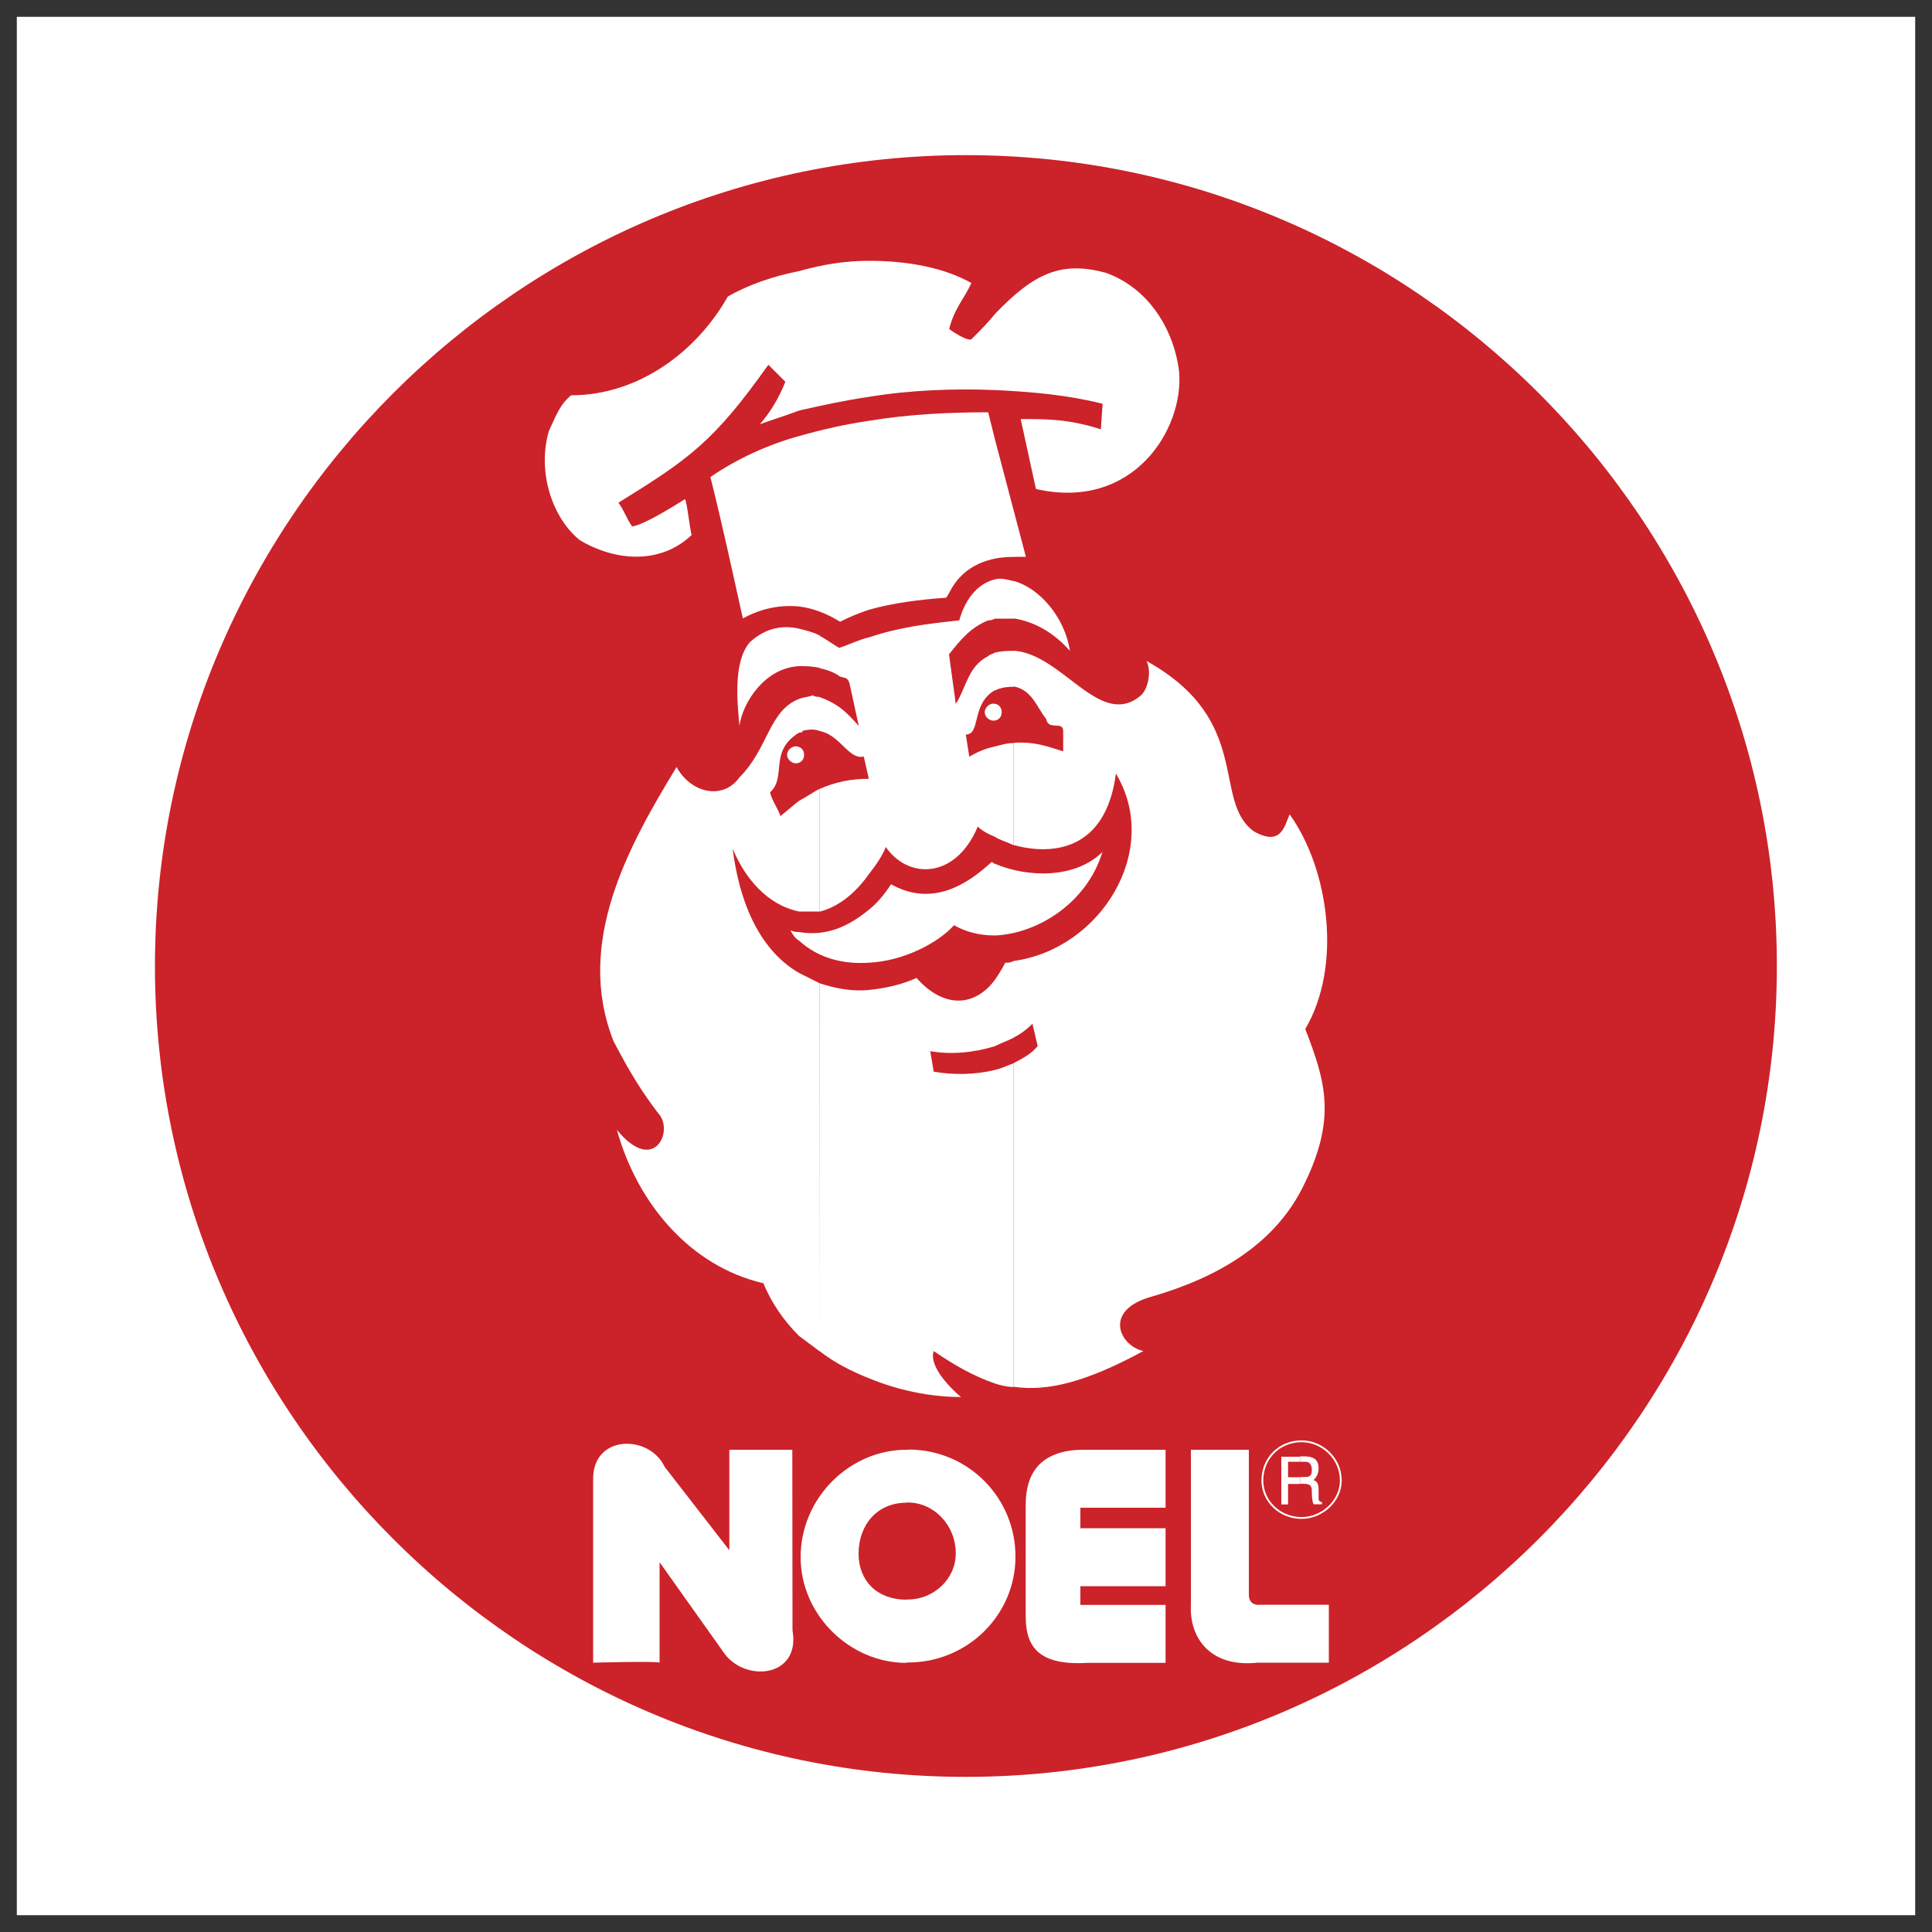
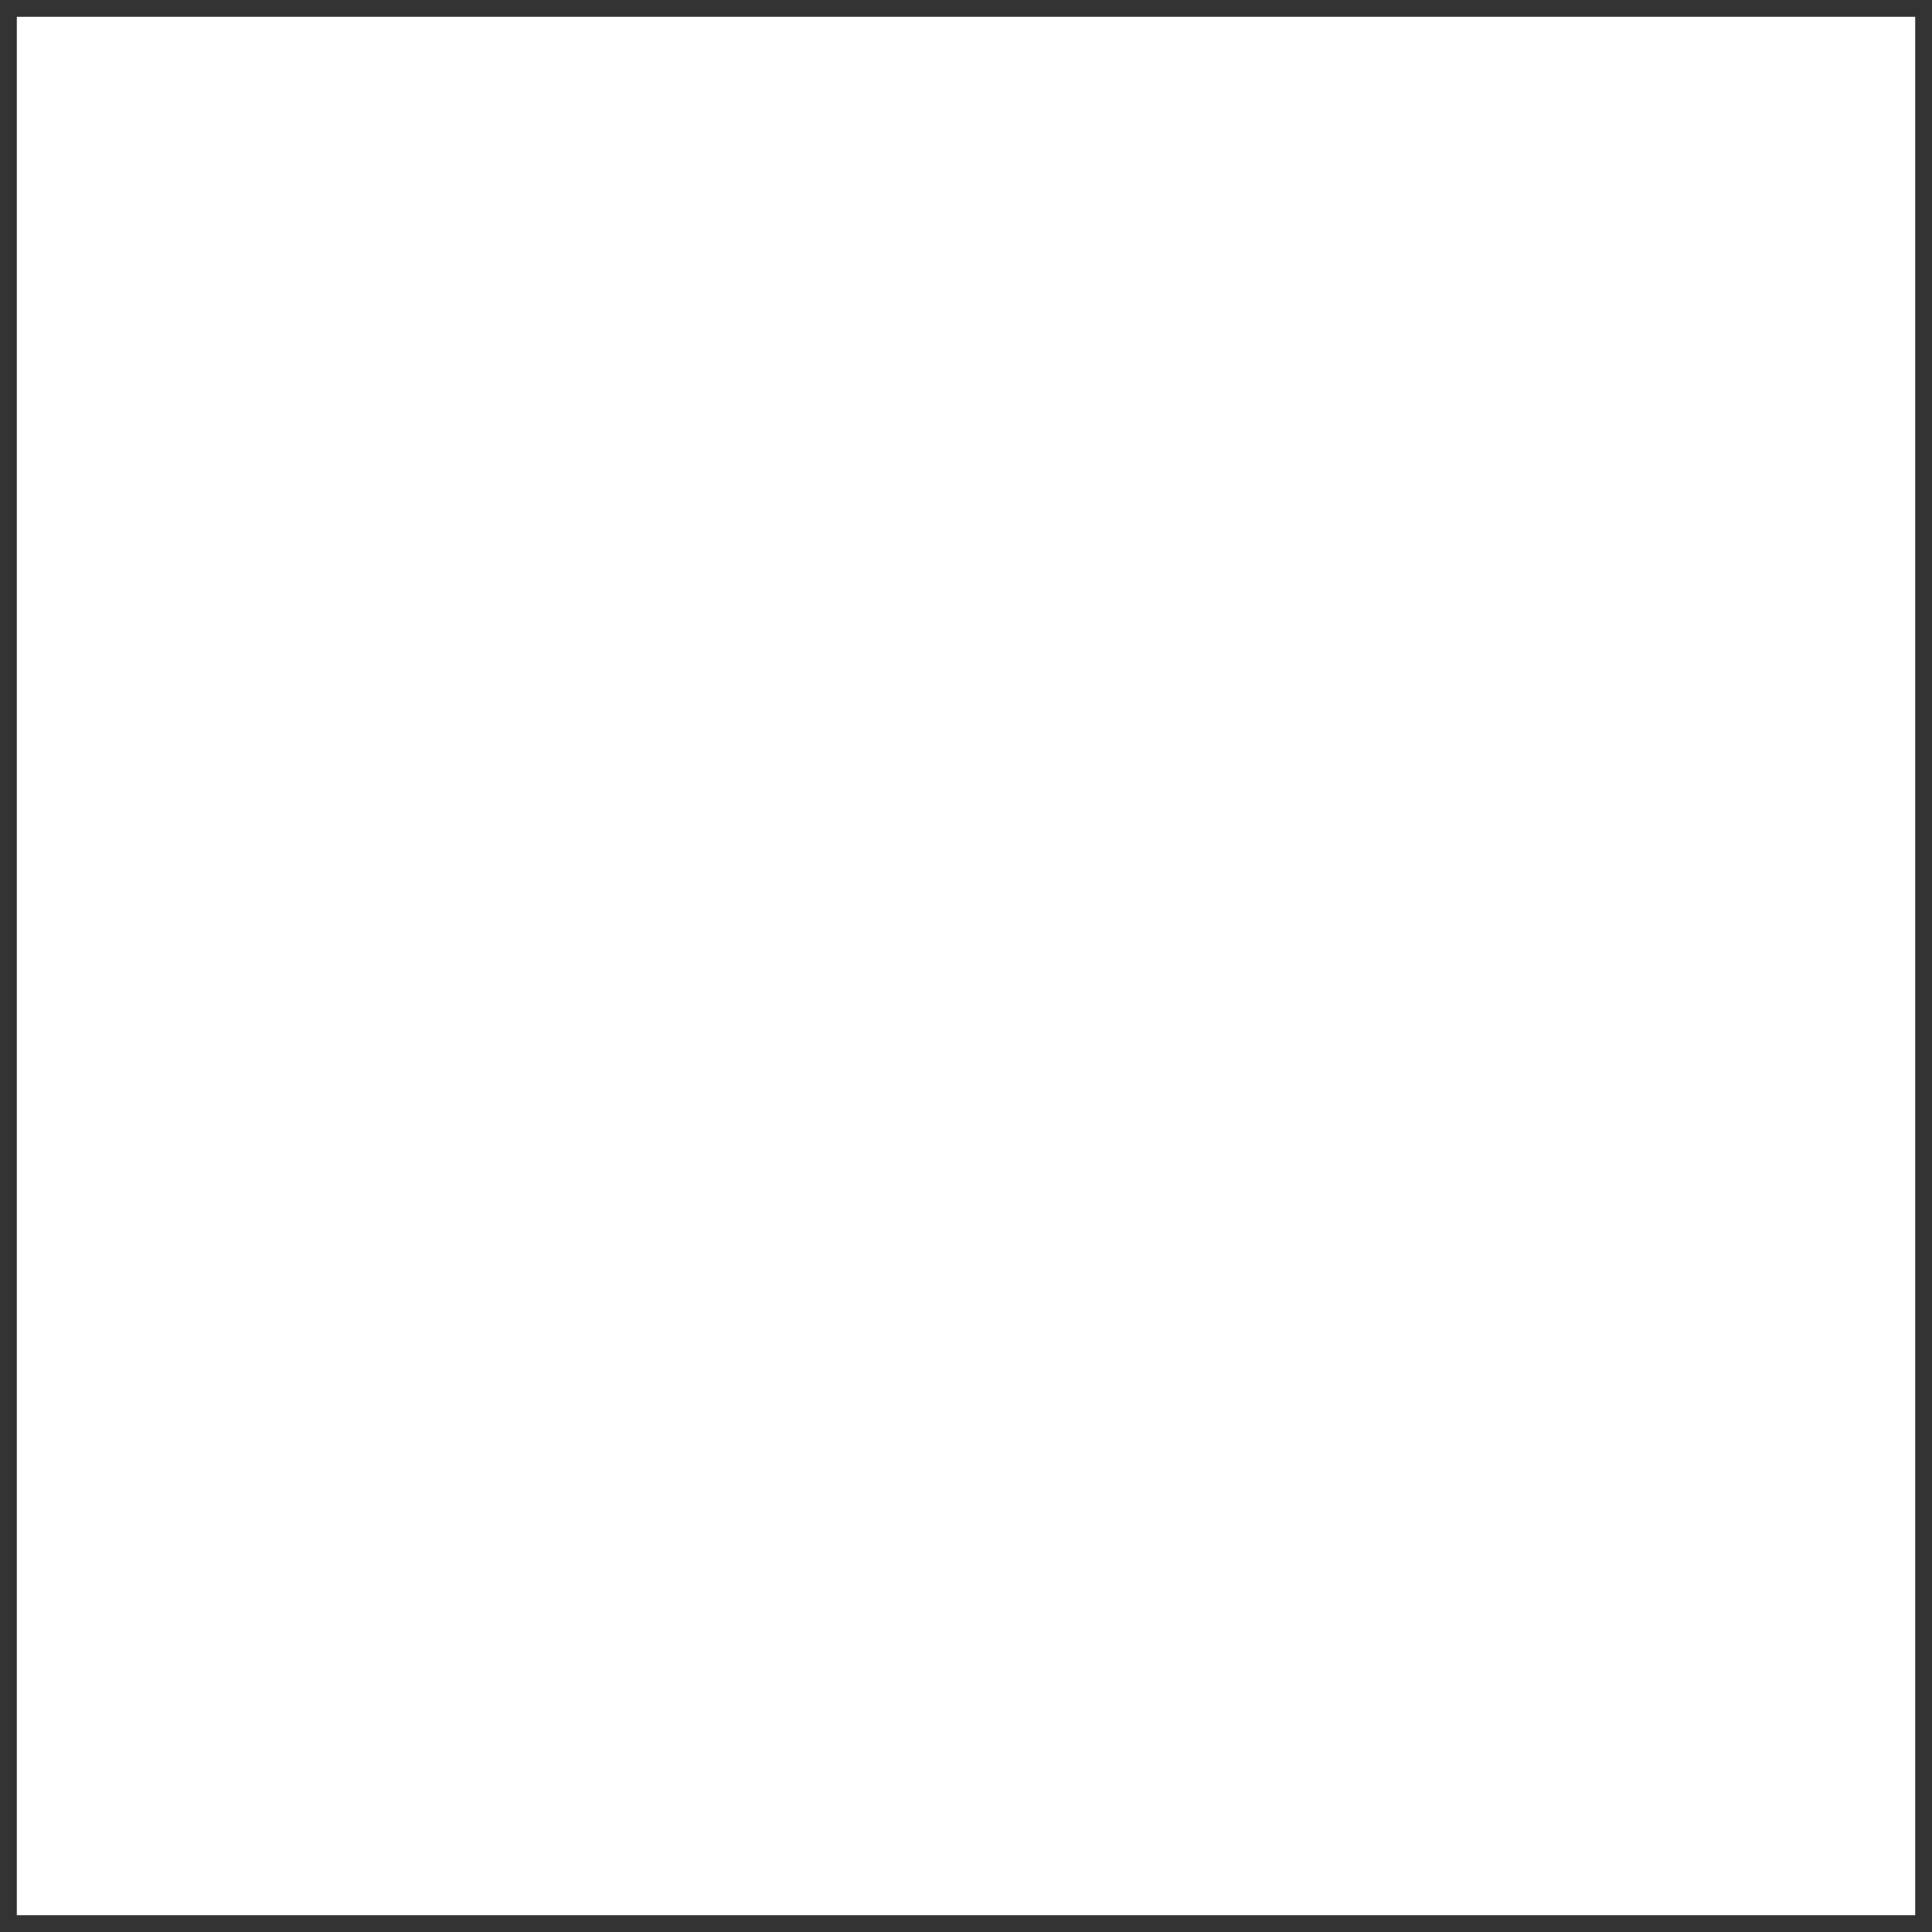
<svg xmlns="http://www.w3.org/2000/svg" version="1.1" id="Layer_1" x="0px" y="0px" viewBox="0 0 1000 1000" style="enable-background:new 0 0 1000 1000;" xml:space="preserve">
  <rect x="0" y="0" width="1000" height="1000" fill="#333333" stroke="none" />
  <style type="text/css">
	.st0{fill-rule:evenodd;clip-rule:evenodd;fill:#FFFFFF;}
	.st1{fill-rule:evenodd;clip-rule:evenodd;fill:#CC2229;}
	.st2{fill:none;stroke:#FFFFFF;stroke-width:0.943;stroke-miterlimit:2.613;}
</style>
  <g>
    <path class="st0" d="M8.7,8.7h982.6v982.6H8.7V8.7z" />
-     <path class="st0" d="M500,948c247.8,0,448-200.2,448-448c0-247.8-200.2-448-448-448C252.2,52,52,252.2,52,500   C52,747.8,252.2,948,500,948z" />
-     <path class="st1" d="M500,80.3C731,80.3,919.7,269,919.7,500c0,231-188.7,419.7-419.8,419.7C269,919.8,80.2,731,80.2,500   C80.3,269,269,80.3,500,80.3L500,80.3z" />
-     <path class="st0" d="M651.7,830.7c-0.9,0-5.3,0-5.3-5.3v-75h-30v80.2c-0.9,16.8,9.7,32.6,34.4,30h37v-30H651.7L651.7,830.7z    M470,750.4h-0.9v27.3h0.9c13.2,0,24.7,11.5,24.7,26.4c0,13.2-11.5,23.8-24.7,23.8h-0.9v32.6h0.9c30.9,0,55.6-24.7,55.6-54.7   c0.1-30.6-24.5-55.4-55.1-55.5C470.3,750.4,470.2,750.4,470,750.4z M469.1,750.4c-29.1,0-54.7,24.7-54.7,55.6   c0,30,25.6,54.7,54.7,54.7V828c-15,0-24.7-9.7-24.7-23.8c0-15,9.7-26.4,24.7-26.4V750.4z M530.9,780.4V836   c0,13.2,3.5,26.4,31.8,24.7h40.6v-30h-44.1V821h44.1v-30h-44.1v-10.6h44.1v-30h-44.1C530.9,751.3,530.9,772.5,530.9,780.4   L530.9,780.4z M410.1,750.4h-32.6v52l-33.5-43.2c-7.9-16.8-37-16.8-37,6.2v95.2c0,0,33.5-0.9,34.4,0v-52l32.6,45.9   c10.6,16.8,40.6,14.1,36.2-10.6L410.1,750.4L410.1,750.4z" />
    <path class="st2" d="M673.7,785.7c10.6,0,20.3-8.8,20.3-19.4c0-11.5-9.7-20.3-20.3-20.3c-11.5,0-20.3,8.8-20.3,20.3   C653.4,776.9,662.3,785.7,673.7,785.7" />
    <path class="st0" d="M672.8,756.6h2.7c0.9,0,3.5,0,3.5,4.4c0,3.5-1.8,3.5-4.4,3.5h-1.8v3.5h1.8c4.4,0,4.4,1.8,4.4,4.4   c0,0.9,0,4.4,0.9,6.2h4.4v-0.9c-1.8-0.9-1.8-0.9-1.8-2.7v-4.4c0-3.5-1.8-4.4-2.7-4.4c0.9-0.9,2.7-2.7,2.7-6.2   c0-5.3-3.5-6.2-7.9-6.2h-1.8L672.8,756.6L672.8,756.6L672.8,756.6z M666.7,756.6h6.2V754h-9.7v24.7h3.5v-10.6h6.2v-3.5h-6.2V756.6z    M667.5,421.5c-2.7,6.2-4.4,16.8-18.5,8.8c-22-15.9,0-57.3-55.6-88.2c2.7,5.3,0.9,14.1-2.6,17.6c-21.2,18.5-40.6-21.2-66.1-22.9   v18.5c9.7,1.8,12.3,11.5,16.8,16.8c0.9,6.2,8.8,0.9,8.8,6.2v10.6c-6.2-1.8-14.1-5.3-25.6-4.4v52.9c19.4,5.3,47.6,3.5,52.9-37   c23.8,39.7-7.9,90.8-52.9,97V537c3.6-1.8,6.8-4.2,9.7-7.1l2.7,11.5c-2.7,3.5-7.1,6.2-12.3,8.8v167.6c17.6,2.6,37.9-2.7,67-18.5   c-12.3-2.7-21.2-21.2,4.4-28.2c33.5-9.7,62.6-26.5,77.6-55.6c18.5-36.2,12.3-55.6,1.8-82.9C694.9,500,687.8,449.7,667.5,421.5   L667.5,421.5z M524.7,320.1c11.5,1.8,21.2,7.9,29.1,16.8c-2.7-17.6-15.9-32.6-29.1-36.2V320.1z M524.7,336.9c-3.5,0-6.2,0-9.7,0.9   c-1.8,0.9-2.7,0.9-3.5,1.8c-10.6,5.3-11.5,16.8-16.8,24.7l-3.5-25.6c6.2-7.9,11.5-14.1,20.3-17.6c0.9,0,1.8,0,3.5-0.9h9.7v-19.4   c-3.5-0.9-7.1-1.8-9.7-0.9c-7.9,1.8-15,8.8-18.5,21.2c-16.8,1.8-30.9,3.5-46.7,8.8c-4.4,0.9-9.7,3.5-15,5.3c0,0.9-4.4-2.6-10.6-6.2   v16.8c3.5,0.9,7.1,1.8,10.6,4.4c2.6,0.9,4.4,0,5.3,5.3l4.4,20.3c-6.2-7.1-10.6-11.5-20.3-15v17.6c10.6,1.8,15,15,22.9,13.2   l2.6,11.5c-9.7,0-17.6,1.8-25.6,5.3v63.5c10.6-2.6,19.4-10.6,25.6-19.4c3.5-4.4,7.1-9.7,8.8-14.1c11.5,16.8,36.2,16.8,47.6-10.6   c1.8,1.8,4.4,3.5,8.8,5.3c2.7,1.8,6.2,2.6,9.7,4.4v-52.9c-3.5,0-6.2,0.9-9.7,1.8c-4.4,0.9-8.8,2.6-13.2,5.3l-1.8-11.5   c7.9,0,2.7-15.9,15-22.9c0.9,0,1.8-0.9,2.7-0.9c2.6-0.9,5.3-0.9,7.1-0.9L524.7,336.9L524.7,336.9L524.7,336.9z M424.2,699.3   c7.9,6.2,16.8,10.6,25.6,14.1c15,6.2,31.7,9.7,47.6,9.7c-5.3-4.4-16.8-15.9-14.1-23.8c11.5,7.9,21.2,13.2,31.7,16.8   c2.7,0.9,6.2,1.8,9.7,1.8V550.3c-2.6,0.9-6.2,2.7-9.7,3.5c-10.6,2.6-22,2.6-31.7,0.9l-1.8-10.6c10.6,1.8,22,0.9,33.5-2.6   c3.5-1.8,6.2-2.6,9.7-4.4v-39.7c-1.8,0.9-2.6,0.9-4.4,0.9c-1.8,3.5-3.5,6.2-5.3,8.8c-9.7,13.2-25.6,15.9-40.6-0.9   c-7.9,3.5-15.9,5.3-24.7,6.2c-8.8,0.9-17.6-0.9-25.6-3.5L424.2,699.3L424.2,699.3z M424.2,328.9c-3.5-1.8-7.1-2.6-10.6-3.5   c-7.9-1.8-16.8-0.9-25.6,7.1c-8.8,10.6-6.2,31.7-5.3,43.2c1.8-12.3,13.2-30,30.9-30.9c3.5,0,7.1,0,10.6,0.9V328.9z M424.2,360.7   v17.6c-2.6-0.9-5.3-0.9-8.8,0c0,0.9-0.9,0.9-1.8,0.9c-15.9,9.7-6.2,22.9-15,30.9c0.9,4.4,4.4,8.8,5.3,12.3c3.5-2.6,6.2-5.3,9.7-7.9   c3.5-1.8,7.1-4.4,10.6-6.2v63.5h-10.6c-16.8-3.5-28.2-17.6-34.4-32.6c4.4,34.4,17.6,54.7,34.4,64.4l10.6,5.3v190.5l-10.6-7.9   c-7.9-7.9-14.1-16.8-18.5-27.3c-37.9-8.8-65.3-41.4-75.8-79.4c19.4,23.8,30,0,21.2-8.8c-7.9-10.6-13.2-18.5-22.9-37   c-20.3-51.1,7.9-101.4,32.6-142c7.1,13.2,23.8,17.6,32.6,5.3c15-15,15-34.4,30.9-40.6c2.6-0.9,4.4-0.9,7.1-1.8   C421.5,360.7,423.3,360.7,424.2,360.7L424.2,360.7z" />
    <path class="st0" d="M515,447.1c-0.9,0-0.9-0.9-1.8-0.9c-11.5,10.6-30,23.8-52,11.5c-3.5,5.3-7.1,9.7-11.5,13.2   c-9.7,7.9-21.2,14.1-36.2,11.5c-0.9,0-2.6,0-4.4-0.9c0.9,1.8,2.6,4.4,4.4,5.3c10.6,9.7,23.8,12.3,36.2,11.5   c18.5-0.9,36.2-10.6,44.1-19.4c6.2,3.5,13.2,5.3,21.2,5.3c22-0.9,47.6-16.8,55.6-43.2C556.4,455,531.7,454.2,515,447.1L515,447.1z    M511.5,213.4c-19.4,0-40.6,0.9-61.7,4.4c-12.3,1.8-23.8,4.4-36.2,7.9c-15.9,4.4-31.7,11.5-45.9,21.2c6.2,24.7,11.5,49.4,16.8,73.2   c9.7-5.3,19.4-7.1,29.1-6.2c7.1,0.9,14.1,3.5,21.2,7.9c4.8-2.4,9.8-4.5,15-6.2c12.3-3.5,26.5-5.3,39.7-6.2   c1.8,0,4.4-15.9,25.6-20.3c4.4-0.9,9.7-0.9,15.9-0.9L515,227.5L511.5,213.4L511.5,213.4z" />
    <path class="st0" d="M358,276.9c-0.9-2.6-2.6-18.5-3.5-18.5c-7.1,4.4-21.2,13.2-27.3,14.1c-2.6-3.5-4.4-8.8-7.1-12.3   c37-22.9,49.4-31.7,77.6-71.4l8.8,8.8c-3.5,8.8-7.9,15.9-13.2,22c7.1-2.6,13.2-4.4,20.3-7.1c11.5-2.6,23.8-5.3,36.2-7.1   c21.2-3.5,44.1-4.4,65.3-3.5c19.4,0.9,37.9,2.6,55.6,7.1l-0.9,13.2c-16.8-5.3-27.3-5.3-41.5-5.3l7.9,36.2   c50.3,11.5,76.7-30.9,74.1-60.8c-2.7-22-15.9-43.2-37.9-51.1c-22.9-6.2-37,0-57.3,21.2c-3.5,4.4-7.9,8.8-12.3,13.2   c-1.8,0.9-7.9-2.6-11.5-5.3c2.6-10.6,7.9-15.9,11.5-23.8c-14.1-7.9-32.6-11.5-52.9-11.5c-12.3,0-23.8,1.8-36.2,5.3   c-13.2,2.6-26.5,7.1-37,13.2c-15.9,28.2-45.9,51.1-81.1,51.1c-5.3,4.4-7.1,8.8-11.5,18.5c-6.2,21.2,1.8,45,15.9,56.4   C317.5,290.1,341.3,292.8,358,276.9L358,276.9z M411.8,395.1c2.6,0,4.4-1.8,4.4-4.4c0-2.6-1.8-4.4-4.4-4.4c-1.8,0-4.4,1.8-4.4,4.4   C407.4,393.3,410.1,395.1,411.8,395.1z M514.1,373c2.7,0,4.4-1.8,4.4-4.4c0-2.6-1.8-4.4-4.4-4.4c-1.8,0-4.4,1.8-4.4,4.4   C509.7,371.3,512.3,373,514.1,373z" />
  </g>
</svg>